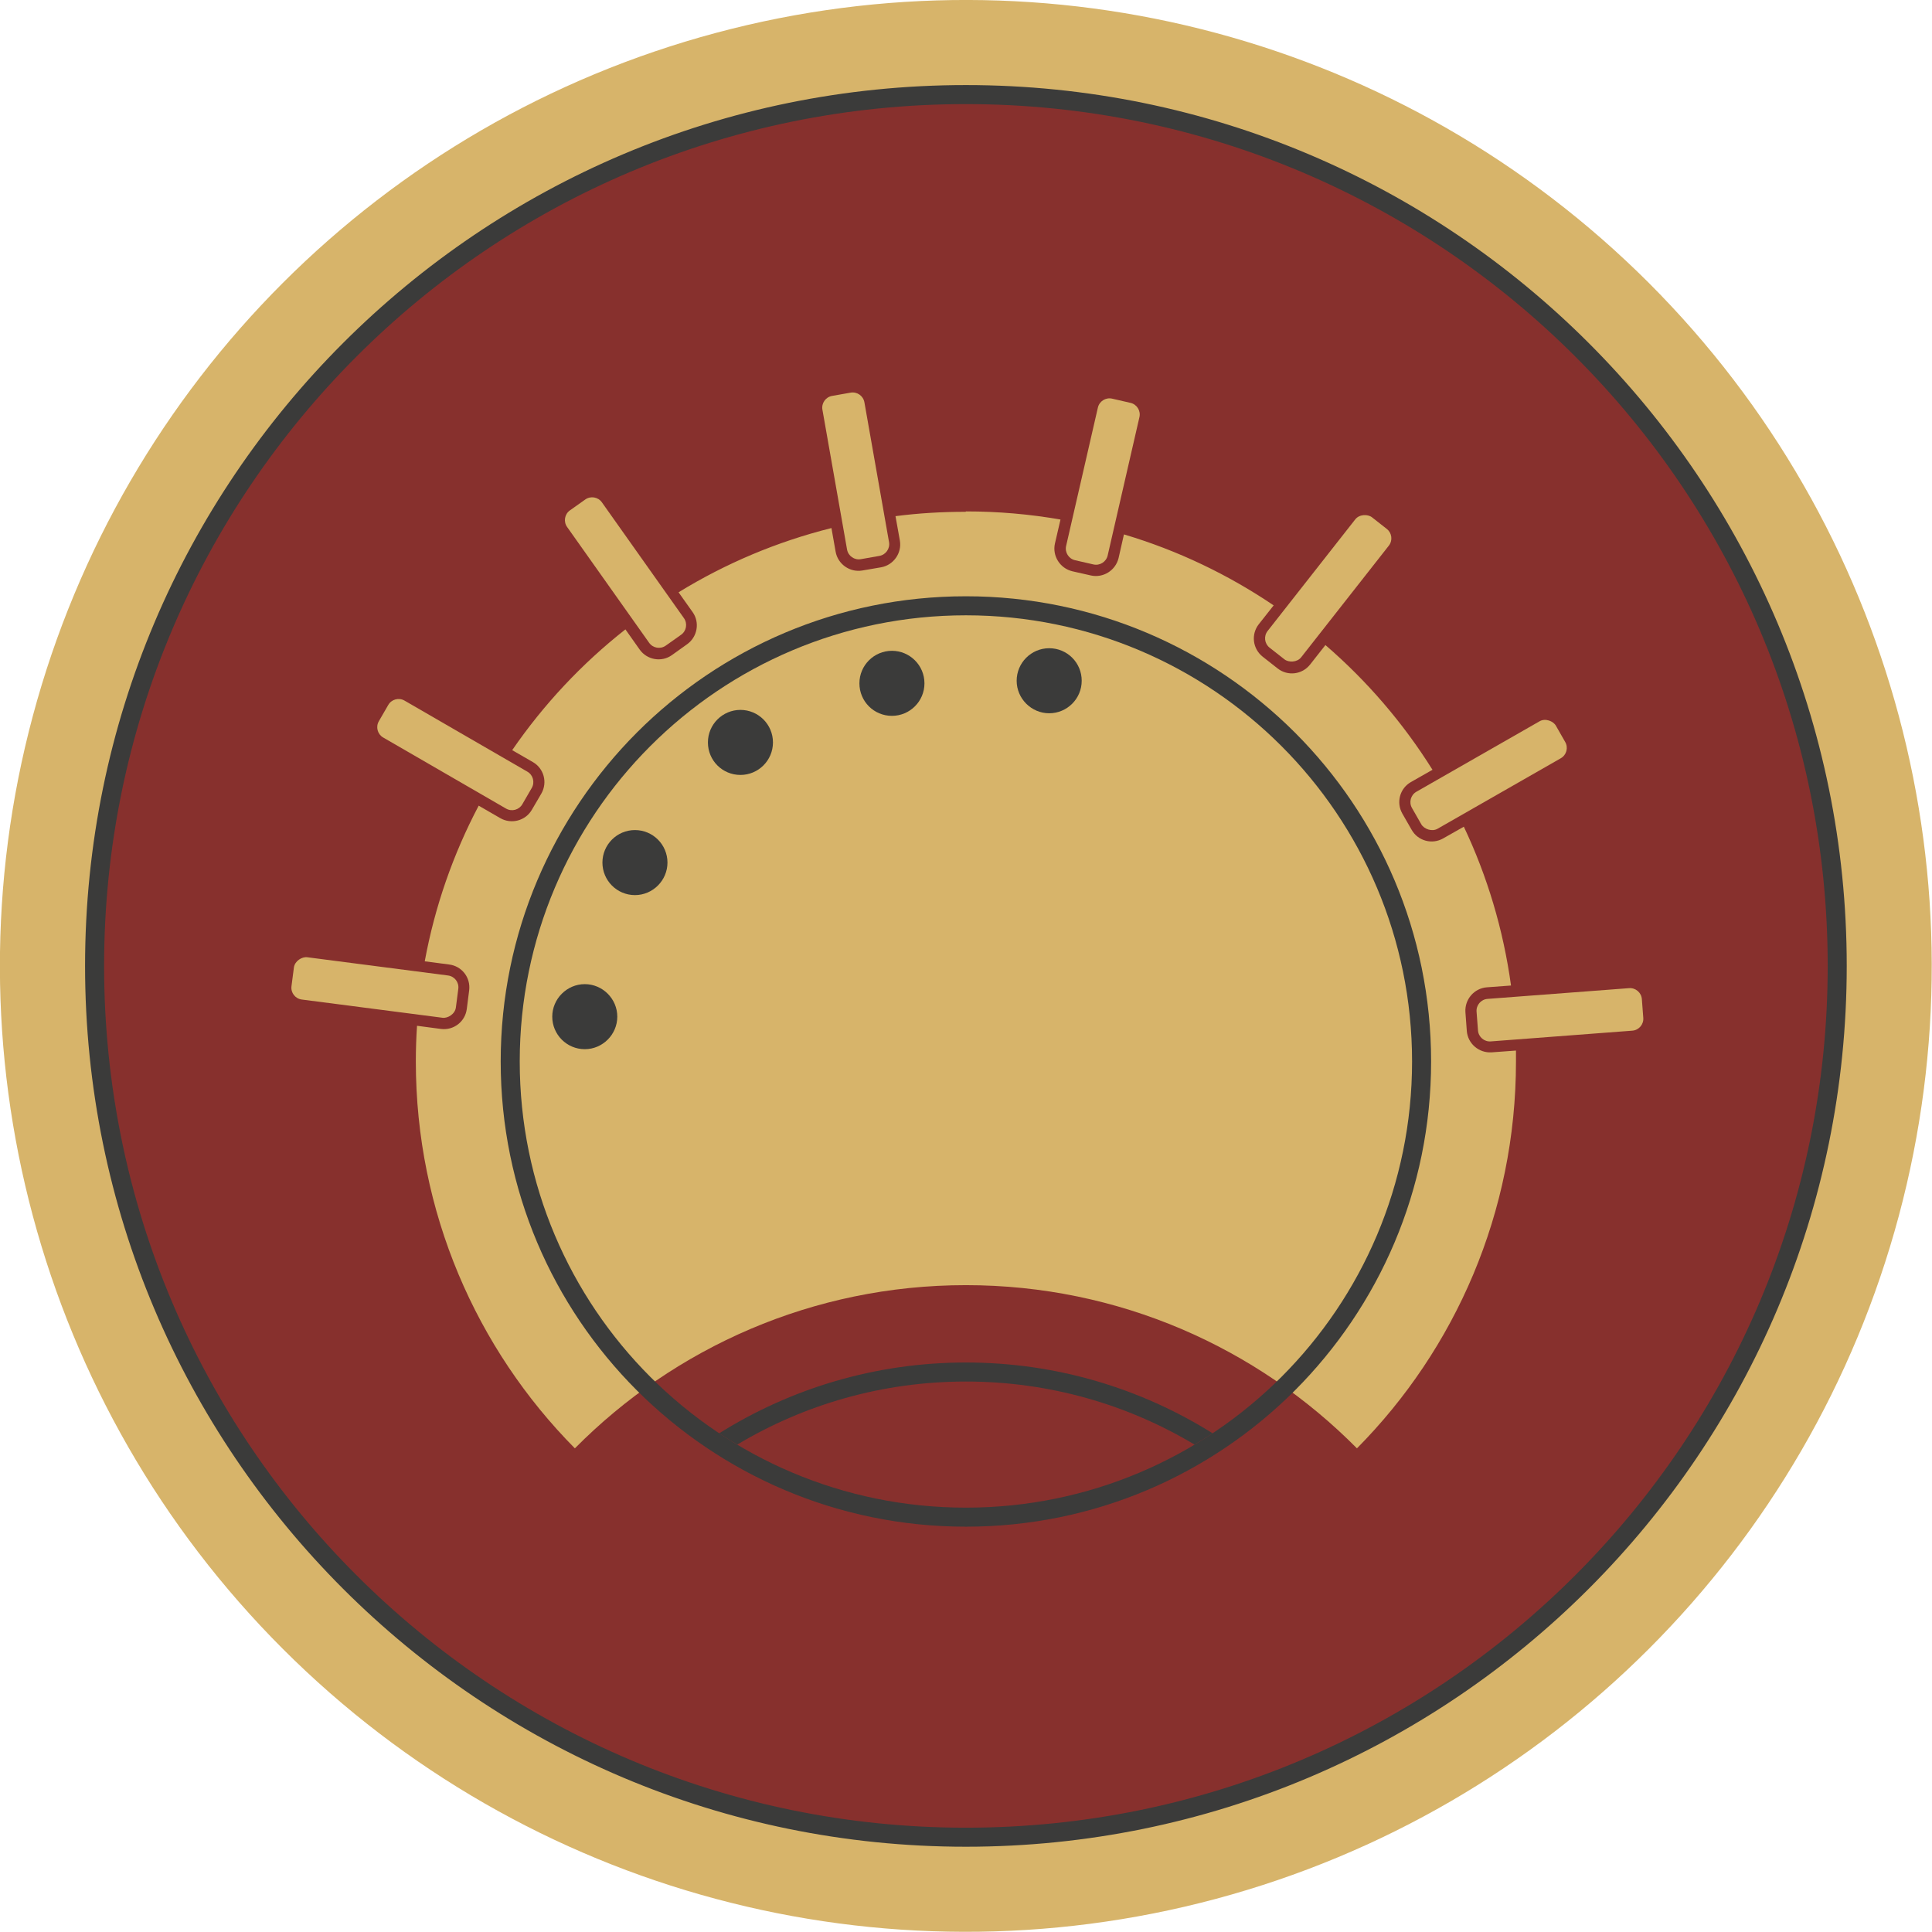
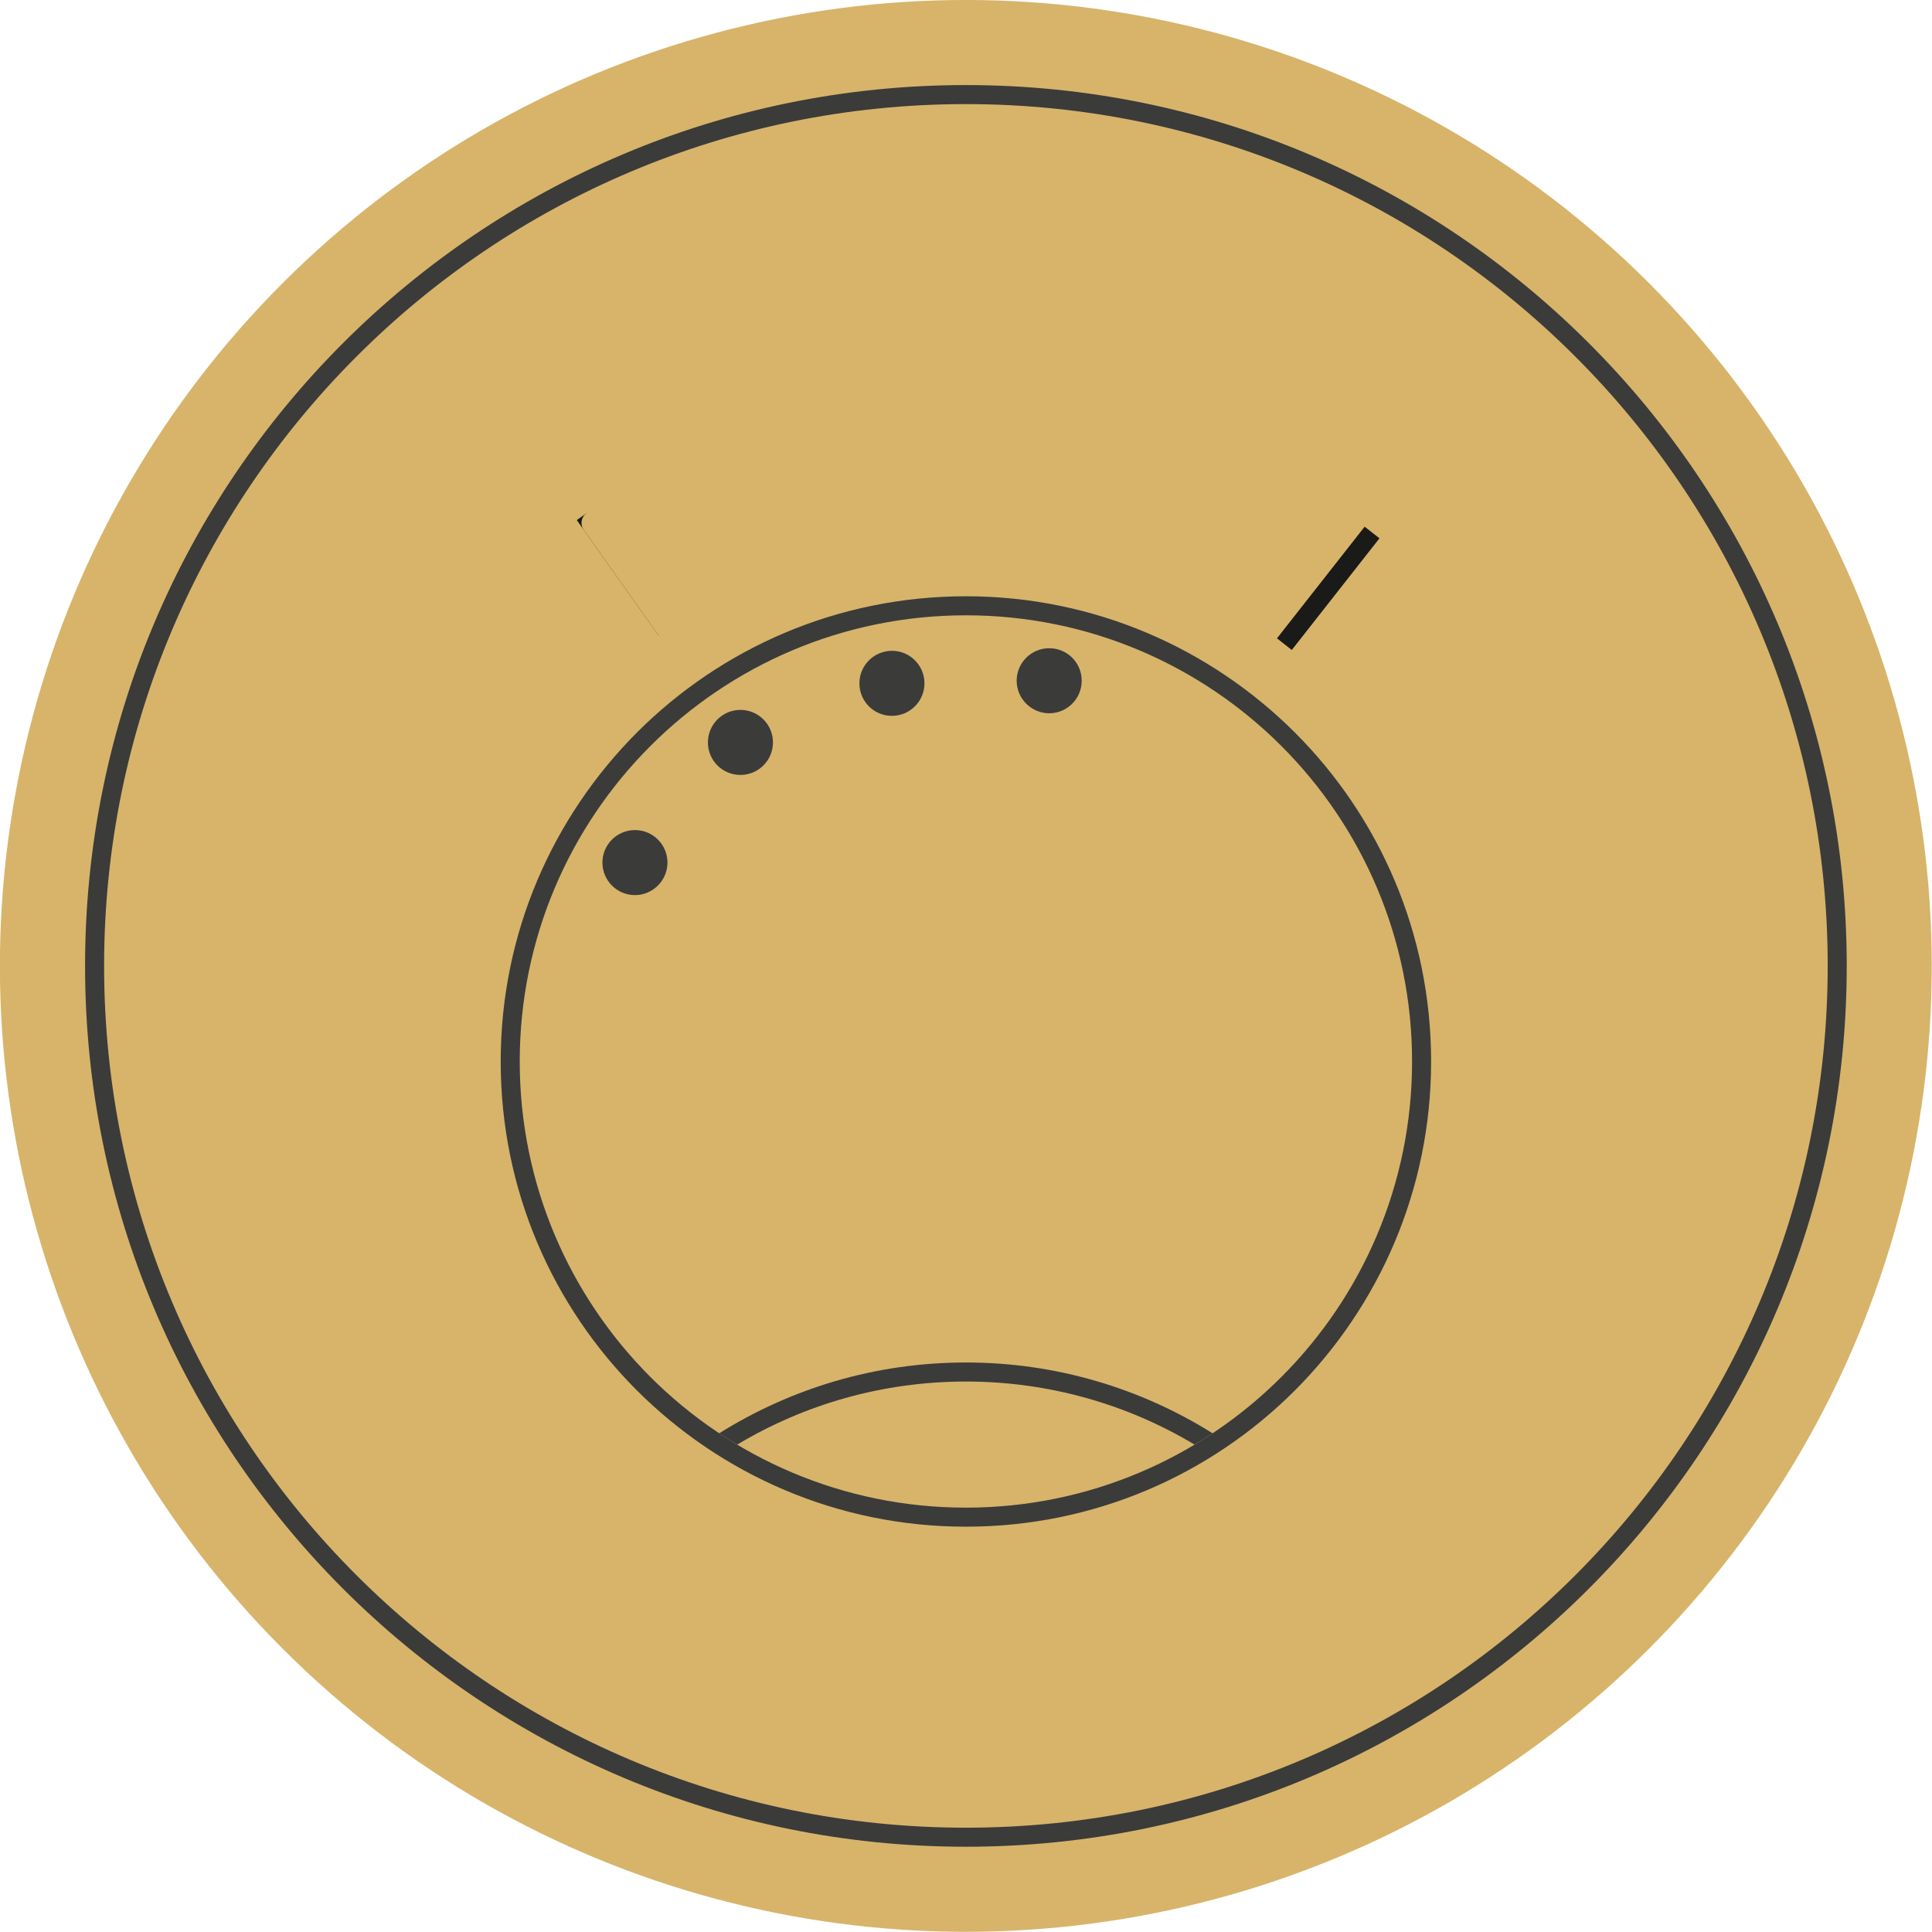
<svg xmlns="http://www.w3.org/2000/svg" id="Ebene_2" viewBox="0 0 97.43 97.43">
  <g id="Ebene_1-2">
    <circle cx="48.71" cy="48.71" r="48.71" transform="translate(-20.18 48.71) rotate(-45)" style="fill:#d7b46a; stroke-width:0px;" />
-     <circle cx="48.71" cy="48.71" r="43.94" transform="translate(-20.18 48.71) rotate(-45)" style="fill:#87302d; stroke-width:0px;" />
    <path d="m48.71,4.29c12.27,0,23.37,4.97,31.41,13.01,8.04,8.04,13.01,19.14,13.01,31.41s-4.97,23.37-13.01,31.41c-8.04,8.04-19.14,13.01-31.41,13.01s-23.37-4.97-31.41-13.01c-8.04-8.04-13.01-19.14-13.01-31.41s4.97-23.37,13.01-31.41c8.04-8.04,19.14-13.01,31.41-13.01h0Zm30.73,13.69c-7.86-7.86-18.73-12.73-30.73-12.73s-22.87,4.86-30.73,12.73c-7.86,7.86-12.73,18.73-12.73,30.73s4.86,22.87,12.73,30.73c7.86,7.86,18.73,12.73,30.73,12.73s22.87-4.86,30.73-12.73c7.86-7.86,12.73-18.73,12.73-30.73s-4.86-22.87-12.73-30.73Z" style="fill:#3b3b3a; fill-rule:evenodd; stroke-width:0px;" />
  </g>
  <g id="Tacho_BG">
    <path d="m48.71,25.79c1.63,0,3.22.14,4.77.41l-.28,1.21c-.14.62.25,1.25.88,1.4l.93.21c.62.14,1.25-.25,1.4-.88l.27-1.19c2.72.81,5.26,2.03,7.55,3.58l-.75.95c-.4.51-.31,1.24.2,1.64l.75.59c.51.4,1.24.31,1.64-.2l.77-.98c2.1,1.81,3.92,3.93,5.4,6.29l-1.09.62c-.56.32-.75,1.03-.43,1.59l.47.82c.32.56,1.03.75,1.59.43l1.04-.59c1.18,2.49,1.99,5.18,2.38,8.01l-1.22.09c-.64.05-1.12.61-1.08,1.25l.07.95c.05.64.61,1.12,1.25,1.08l1.23-.09c0,.18,0,.37,0,.55,0,7.61-3.06,14.5-8.02,19.51-5.03-5.08-12.01-8.23-19.72-8.23s-14.69,3.15-19.72,8.23c-4.96-5.01-8.02-11.91-8.02-19.51,0-.6.02-1.2.06-1.8l1.21.16c.64.08,1.22-.37,1.3-1.01l.12-.94c.08-.64-.37-1.22-1.01-1.3l-1.23-.16c.51-2.78,1.44-5.42,2.72-7.85l1.09.63c.56.32,1.27.13,1.59-.42l.48-.82c.32-.56.13-1.27-.43-1.59l-1.04-.6c1.59-2.31,3.51-4.36,5.71-6.09l.72,1.02c.37.52,1.1.65,1.62.28l.77-.55c.52-.37.65-1.1.28-1.62l-.71-1c2.36-1.45,4.95-2.55,7.71-3.24l.21,1.19c.11.63.72,1.06,1.35.95l.94-.16c.63-.11,1.06-.72.95-1.35l-.22-1.23c1.16-.15,2.34-.22,3.54-.22Z" style="fill:#d7b46a; fill-rule:evenodd; stroke-width:0px;" />
    <rect x="75.09" y="50.69" width="7.16" height=".95" transform="translate(-3.65 6.11) rotate(-4.34)" style="fill:#1a1a18; stroke-width:0px;" />
-     <rect x="71.49" y="38.61" width="7.16" height=".95" transform="translate(-9.5 42.43) rotate(-29.77)" style="fill:#1a1a18; stroke-width:0px;" />
    <rect x="63.41" y="29.2" width="7.16" height=".95" transform="translate(2.27 64.03) rotate(-51.86)" style="fill:#1a1a18; stroke-width:0px;" />
    <rect x="52.03" y="23.81" width="7.16" height=".95" transform="translate(19.5 73.05) rotate(-77.07)" style="fill:#1a1a18; stroke-width:0px;" />
    <rect x="42.68" y="20.42" width=".95" height="7.16" transform="translate(-3.51 7.85) rotate(-9.99)" style="fill:#1a1a18; stroke-width:0px;" />
    <rect x="31.07" y="25.3" width=".95" height="7.16" transform="translate(-10.89 23.54) rotate(-35.31)" style="fill:#1a1a18; stroke-width:0px;" />
    <rect x="22.48" y="34.47" width=".95" height="7.16" transform="translate(-21.47 38.87) rotate(-59.95)" style="fill:#1a1a18; stroke-width:0px;" />
    <rect x="18.43" y="46.22" width=".95" height="7.16" transform="translate(-32.92 62.15) rotate(-82.62)" style="fill:#1a1a18; stroke-width:0px;" />
    <path d="m75.09,50.09h7.16c.33,0,.6.27.6.6v.95c0,.33-.27.6-.6.6h-7.16c-.33,0-.6-.27-.6-.6v-.95c0-.33.27-.6.6-.6Z" transform="translate(-3.65 6.11) rotate(-4.34)" style="fill:#d7b46a; stroke-width:0px;" />
    <rect x="70.89" y="38.01" width="8.36" height="2.15" rx=".6" ry=".6" transform="translate(-9.5 42.43) rotate(-29.77)" style="fill:#d7b46a; stroke-width:0px;" />
-     <rect x="62.81" y="28.6" width="8.36" height="2.15" rx=".6" ry=".6" transform="translate(2.27 64.03) rotate(-51.86)" style="fill:#d7b46a; stroke-width:0px;" />
    <path d="m52.03,23.21h7.16c.33,0,.6.27.6.6v.95c0,.33-.27.6-.6.6h-7.16c-.33,0-.6-.27-.6-.6v-.95c0-.33.27-.6.6-.6Z" transform="translate(19.5 73.05) rotate(-77.07)" style="fill:#d7b46a; stroke-width:0px;" />
    <path d="m42.68,19.82h.95c.33,0,.6.27.6.6v7.16c0,.33-.27.6-.6.6h-.95c-.33,0-.6-.27-.6-.6v-7.16c0-.33.27-.6.6-.6Z" transform="translate(-3.51 7.85) rotate(-9.99)" style="fill:#d7b46a; stroke-width:0px;" />
-     <path d="m31.07,24.7h.95c.33,0,.6.27.6.6v7.16c0,.33-.27.6-.6.6h-.95c-.33,0-.6-.27-.6-.6v-7.16c0-.33.27-.6.6-.6Z" transform="translate(-10.89 23.54) rotate(-35.31)" style="fill:#d7b46a; stroke-width:0px;" />
+     <path d="m31.07,24.7h.95c.33,0,.6.27.6.6v7.16c0,.33-.27.6-.6.6h-.95v-7.16c0-.33.27-.6.6-.6Z" transform="translate(-10.89 23.54) rotate(-35.31)" style="fill:#d7b46a; stroke-width:0px;" />
    <path d="m22.48,33.87h.95c.33,0,.6.27.6.6v7.16c0,.33-.27.6-.6.6h-.95c-.33,0-.6-.27-.6-.6v-7.16c0-.33.27-.6.6-.6Z" transform="translate(-21.47 38.87) rotate(-59.95)" style="fill:#d7b46a; stroke-width:0px;" />
    <rect x="17.83" y="45.63" width="2.15" height="8.36" rx=".6" ry=".6" transform="translate(-32.92 62.15) rotate(-82.62)" style="fill:#d7b46a; stroke-width:0px;" />
  </g>
  <g id="Tacho">
    <path d="m48.71,30.07c6.48,0,12.34,2.63,16.59,6.87,4.25,4.25,6.87,10.11,6.87,16.59s-2.63,12.34-6.87,16.59c-4.25,4.25-10.11,6.87-16.59,6.87s-12.34-2.63-16.59-6.87c-4.25-4.25-6.87-10.11-6.87-16.59s2.63-12.34,6.87-16.59c4.25-4.25,10.11-6.87,16.59-6.87h0Zm15.91,7.55c-4.07-4.07-9.7-6.59-15.91-6.59s-11.84,2.52-15.91,6.59c-4.07,4.07-6.59,9.7-6.59,15.91s2.52,11.84,6.59,15.91c4.07,4.07,9.7,6.59,15.91,6.59s11.84-2.52,15.91-6.59c4.07-4.07,6.59-9.7,6.59-15.91s-2.52-11.84-6.59-15.91Z" style="fill:#3b3b3a; fill-rule:evenodd; stroke-width:0px;" />
    <path d="m48.71,68.71c4.57,0,8.83,1.31,12.44,3.57-.3.2-.6.39-.91.57-3.37-2.02-7.32-3.18-11.53-3.18s-8.16,1.16-11.53,3.18c-.31-.18-.61-.37-.91-.57,3.61-2.26,7.87-3.57,12.44-3.57Z" style="fill:#3b3b3a; fill-rule:evenodd; stroke-width:0px;" />
-     <path d="m29.49,52.91c.9,0,1.64-.74,1.64-1.64s-.74-1.64-1.64-1.64-1.64.74-1.64,1.64.73,1.64,1.64,1.64Z" style="fill:#3b3b3a; fill-rule:evenodd; stroke-width:0px;" />
    <path d="m32.02,45.14c.9,0,1.64-.74,1.64-1.64s-.73-1.64-1.64-1.64-1.64.74-1.64,1.64.73,1.64,1.64,1.64Z" style="fill:#3b3b3a; fill-rule:evenodd; stroke-width:0px;" />
    <path d="m37.34,39.08c.9,0,1.64-.73,1.64-1.64s-.74-1.64-1.64-1.64-1.64.73-1.64,1.64.73,1.64,1.64,1.64Z" style="fill:#3b3b3a; fill-rule:evenodd; stroke-width:0px;" />
    <path d="m44.98,36.1c.9,0,1.64-.73,1.64-1.64s-.74-1.64-1.64-1.64-1.64.73-1.64,1.64.73,1.64,1.64,1.64Z" style="fill:#3b3b3a; fill-rule:evenodd; stroke-width:0px;" />
    <path d="m52.91,35.97c.9,0,1.64-.73,1.64-1.64s-.73-1.64-1.64-1.64-1.64.74-1.64,1.64.74,1.64,1.64,1.64Z" style="fill:#3b3b3a; fill-rule:evenodd; stroke-width:0px;" />
  </g>
</svg>